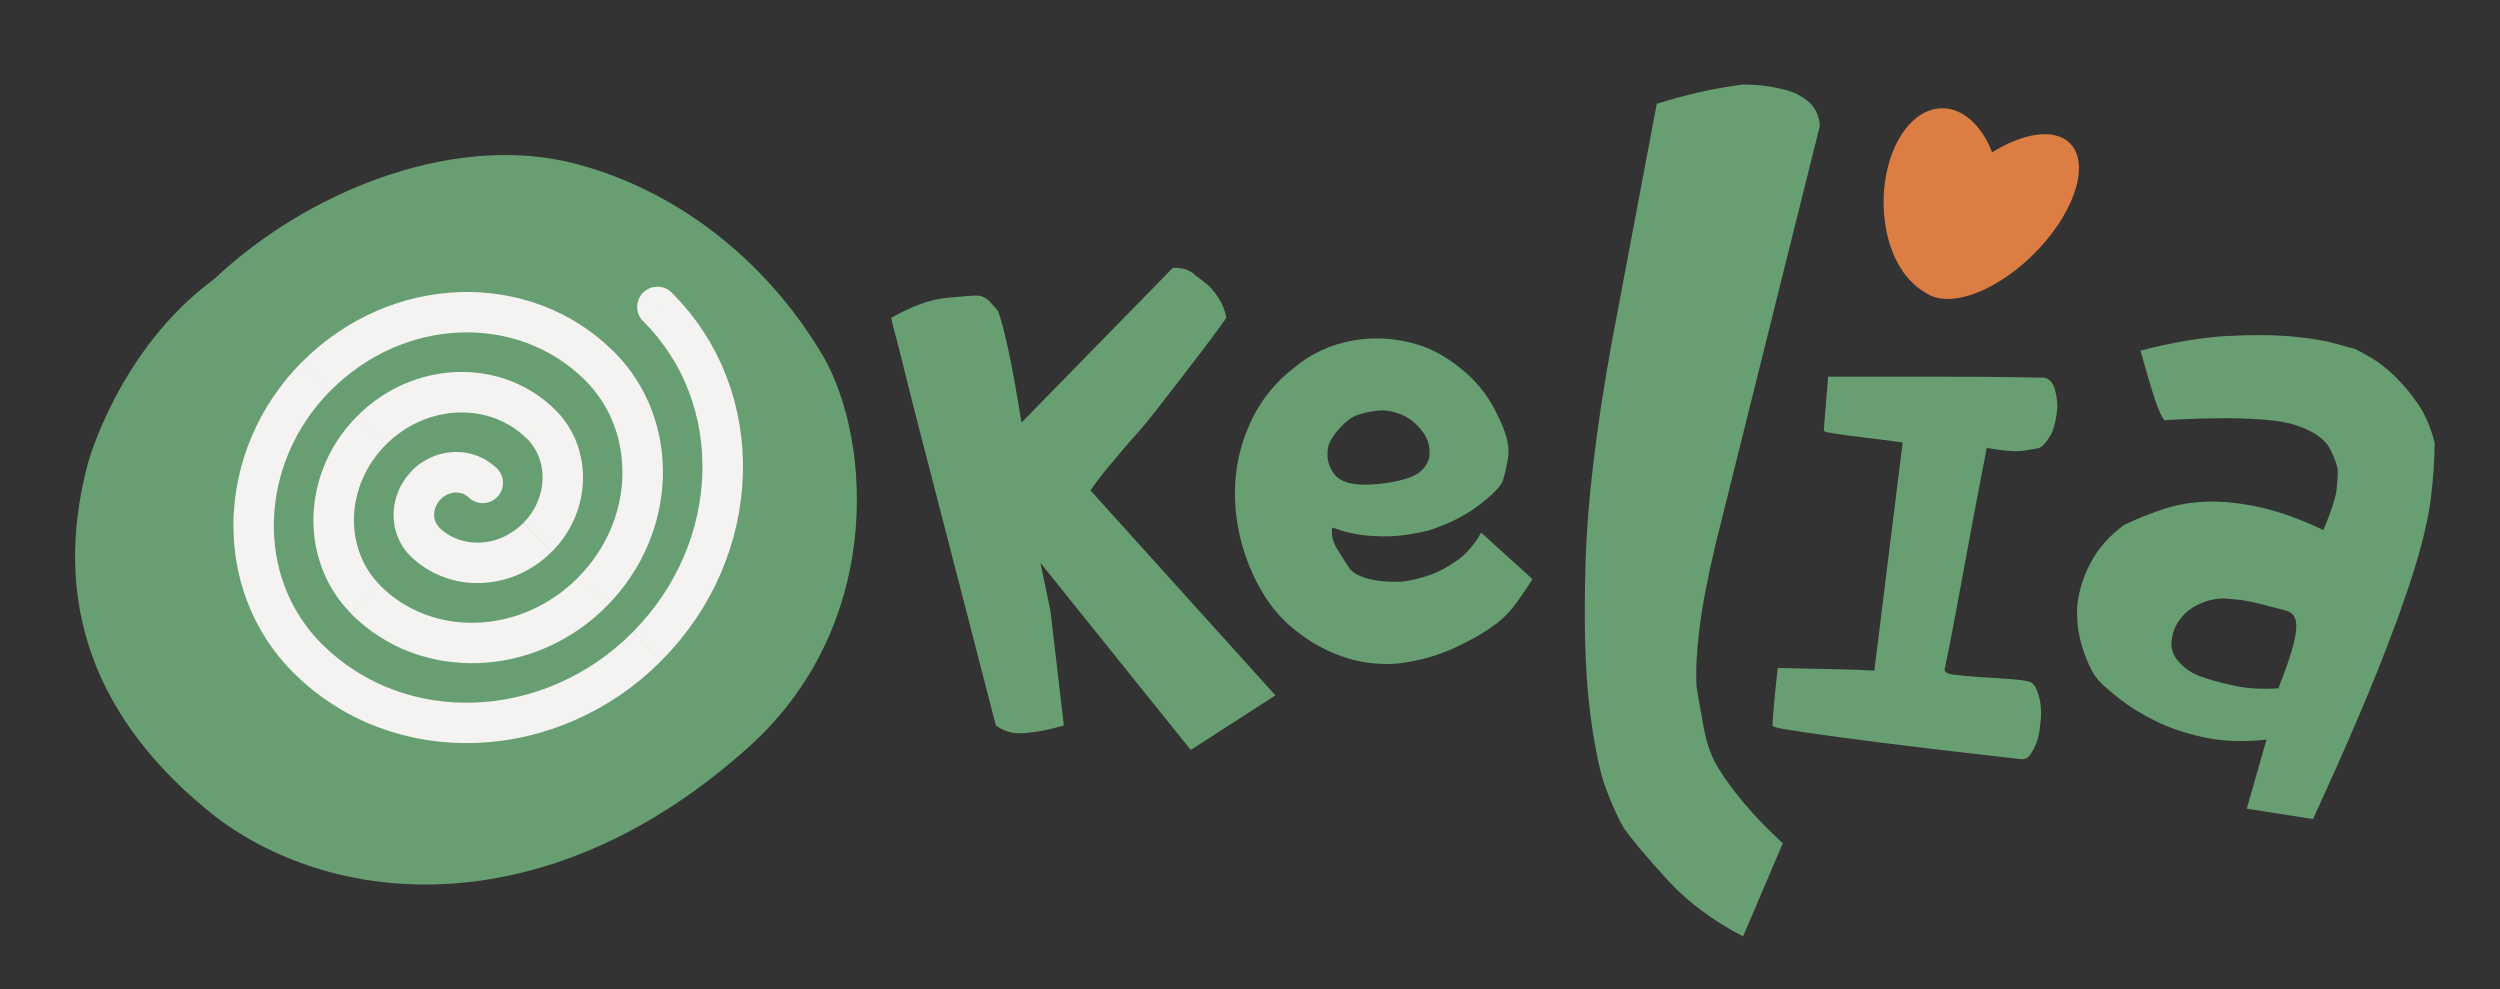
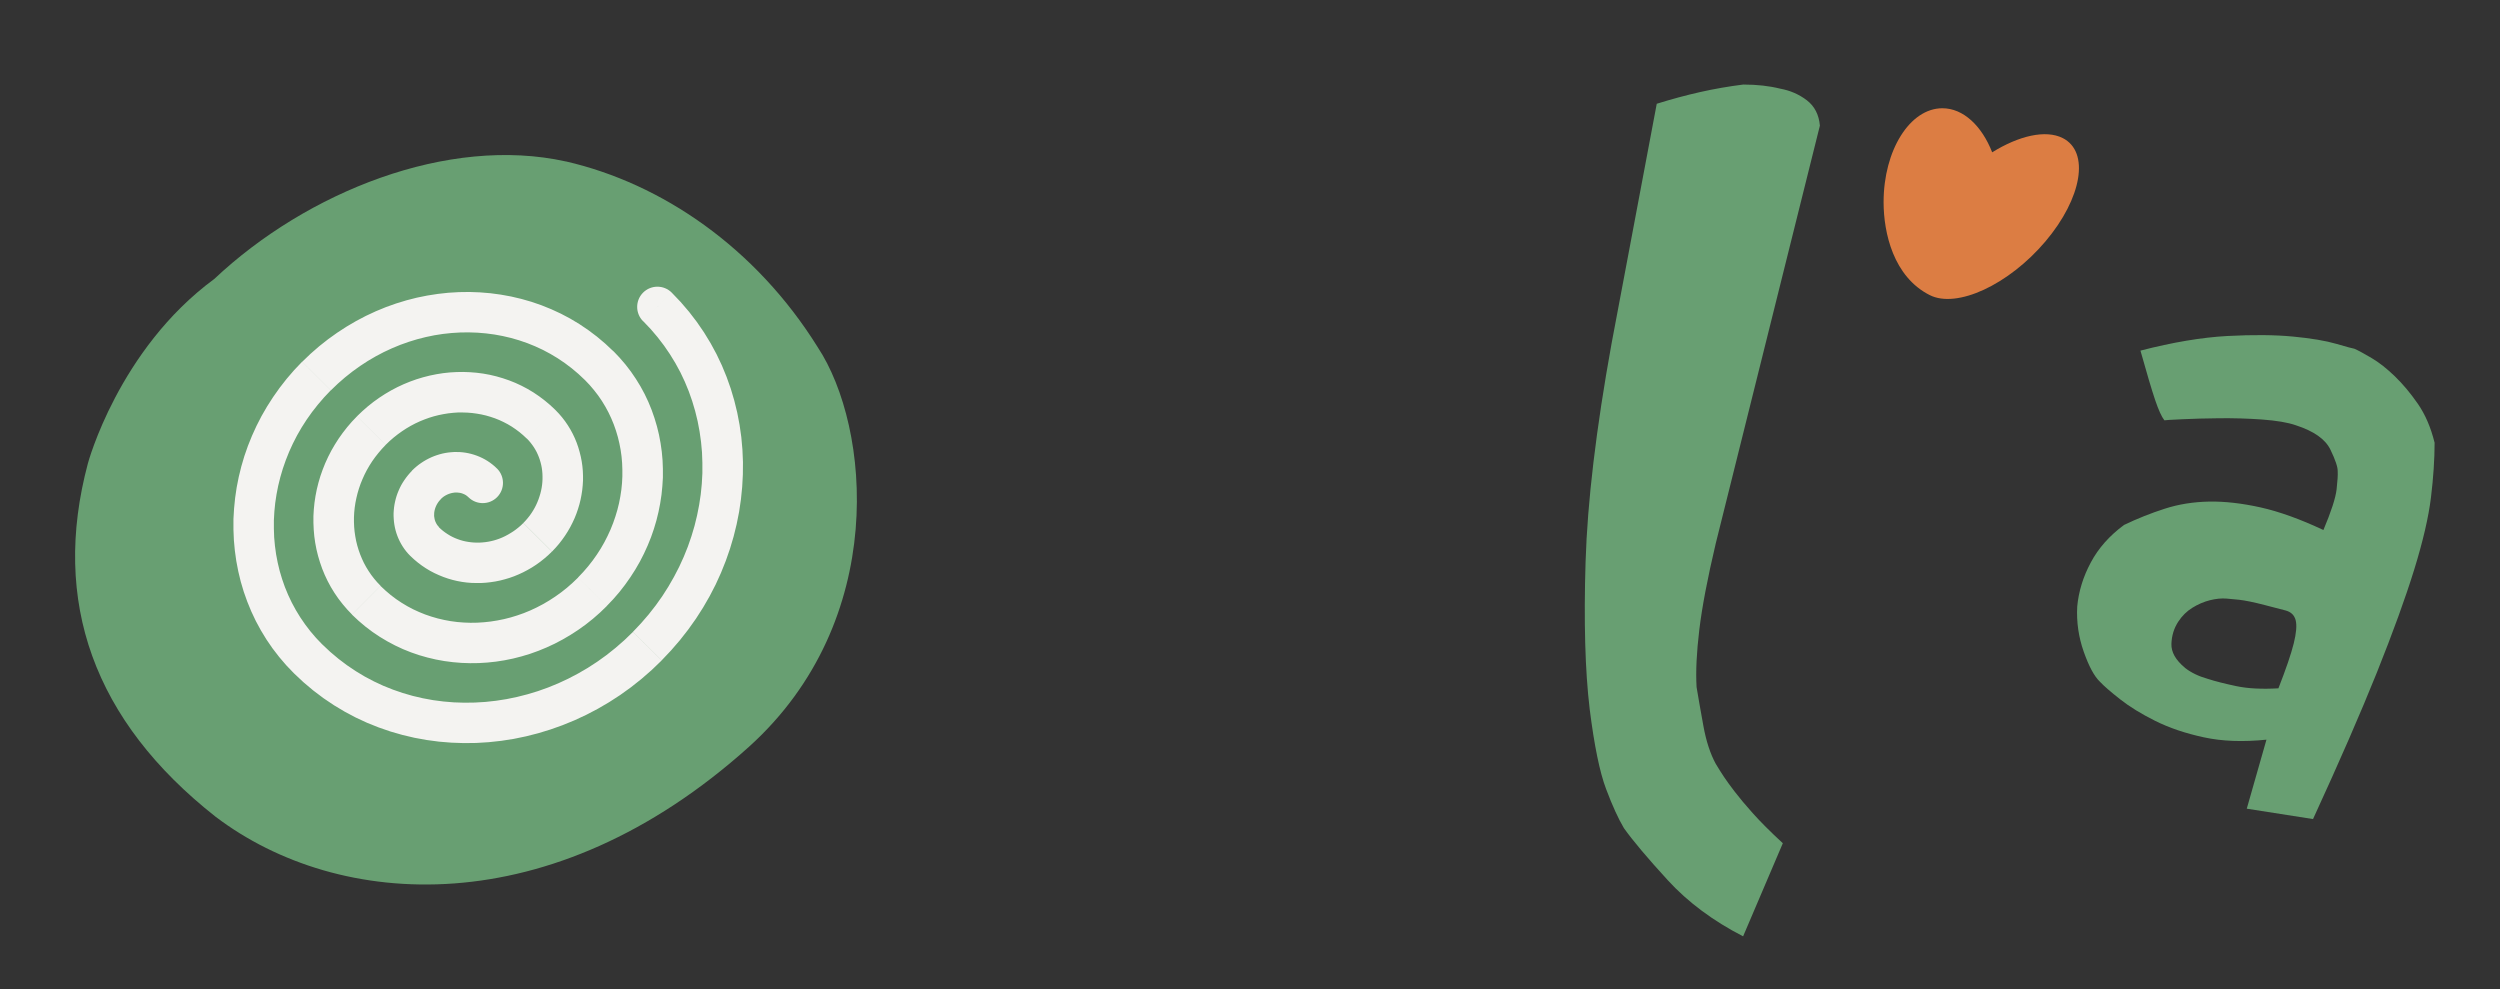
<svg xmlns="http://www.w3.org/2000/svg" id="_Слой_1" data-name="Слой_1" version="1.1" viewBox="0 0 518 205">
  <rect x="0" y="0" width="518" height="205" fill="#333333" stroke="none" />
  <defs>
    <style>
      .st0, .st1 {
        fill: #689f72;
      }

      .st1, .st2 {
        fill-rule: evenodd;
      }

      .st2 {
        fill: #dc7d43;
      }

      .st3 {
        fill: #f4f3f1;
      }
    </style>
  </defs>
-   <path class="st0" d="M196.19,61.7c3.38-.31,5.46-.46,6.23-.46.92,0,1.77.39,2.54,1.15.77.77,1.38,1.46,1.85,2.08.61,1.69,1.31,4.31,2.08,7.85.77,3.54,1.69,8.62,2.77,15.23l31.38-32.08c1.38,0,2.46.19,3.23.58.77.39,1.15.66,1.15.81,1.07.77,2.08,1.54,3,2.31.77.77,1.5,1.69,2.19,2.77.69,1.08,1.19,2.39,1.5,3.92-1.54,2.16-3.16,4.35-4.85,6.58-1.69,2.23-3.35,4.38-4.96,6.46-1.62,2.08-3.08,3.96-4.38,5.65-1.31,1.69-2.42,3.08-3.35,4.15l-3.46,3.92c-.92,1.08-2.12,2.5-3.58,4.27-1.46,1.77-2.65,3.35-3.58,4.73l38.31,42.46-17.54,11.31-31.15-38.77,2.08,9.92,2.77,23.77c-3.69,1.08-6.85,1.62-9.46,1.62-1.54,0-3.08-.54-4.62-1.62-3.54-13.69-6.54-25.3-9-34.84-2.46-9.54-4.5-17.42-6.12-23.65-1.62-6.23-2.85-11.08-3.69-14.54-.85-3.46-1.5-6.04-1.96-7.73-.46-1.69-.77-2.92-.92-3.69,4.31-2.46,8.15-3.84,11.54-4.15Z" />
-   <path class="st0" d="M310.4,86.25c1.75,3.46,2.44,6.27,2.09,8.45-.36,2.18-.74,3.83-1.14,4.96-.41,1.13-2.02,2.78-4.83,4.95-2.81,2.17-6.34,3.95-10.58,5.33-2.42.55-4.54.92-6.36,1.08-1.82.17-3.91.16-6.28-.05-2.37-.2-4.78-.75-7.23-1.66-.3,1.42.04,2.93,1.04,4.53.99,1.6,1.84,2.93,2.55,3.98.66.91,1.98,1.61,3.96,2.12,1.98.51,4.27.7,6.84.58,2.04-.25,4.06-.74,6.09-1.48,1.73-.63,3.54-1.62,5.43-2.96,1.88-1.34,3.52-3.25,4.92-5.72l10.63,9.64c-.51.84-1.49,2.3-2.95,4.39-1.45,2.08-3.09,3.79-4.9,5.1-2.2,1.62-4.94,3.19-8.23,4.71-3.29,1.53-6.8,2.56-10.54,3.1-1.84.34-4.08.38-6.71.11-2.64-.27-5.36-1-8.16-2.19-2.81-1.19-5.56-2.89-8.24-5.1-2.69-2.21-5.01-5.09-6.95-8.64-1.94-3.55-3.34-7.38-4.18-11.49-.84-4.11-1.01-8.18-.52-12.21.5-4.03,1.71-7.9,3.62-11.63,1.92-3.73,4.59-6.95,8.02-9.67,3.61-3.11,7.8-5.09,12.58-5.93,4.77-.83,9.49-.46,14.15,1.11,3,1.04,5.98,2.82,8.94,5.34,2.96,2.52,5.27,5.61,6.93,9.26ZM296.11,94.89c.29-1.9-.08-3.61-1.12-5.12-1.04-1.5-2.28-2.65-3.71-3.44-2.03-1.06-4.06-1.47-6.09-1.22-2.04.25-3.68.69-4.93,1.3-1.19.76-2.3,1.78-3.31,3.05-1.01,1.27-1.6,2.34-1.77,3.22-.38,2.1.05,3.96,1.28,5.55,1.23,1.6,3.63,2.33,7.18,2.18,3.06-.13,5.76-.58,8.1-1.35,2.34-.77,3.8-2.16,4.38-4.17Z" />
  <path class="st0" d="M343.31,21.49c3.02-.94,6-1.75,8.94-2.41,2.93-.66,5.91-1.18,8.94-1.56,2.84,0,5.39.28,7.66.85,2.08.38,3.92,1.18,5.53,2.41,1.6,1.23,2.5,2.98,2.7,5.25l-21.57,86.54c-1.7,7.19-2.84,13.15-3.41,17.88-.57,4.73-.76,8.7-.57,11.92.38,2.27.85,4.97,1.42,8.09.57,3.12,1.42,5.72,2.55,7.8.57.95,1.13,1.84,1.7,2.7.57.85,1.32,1.89,2.27,3.12.94,1.23,2.17,2.7,3.69,4.4,1.51,1.7,3.59,3.79,6.24,6.24l-8.23,19.29c-6.24-3.21-11.45-7.09-15.61-11.63-4.16-4.54-7.19-8.13-9.08-10.78-1.13-1.89-2.37-4.58-3.69-8.09-1.33-3.5-2.46-9.03-3.41-16.6-.95-7.94-1.23-18.11-.85-30.5.38-12.39,2.17-27.48,5.39-45.26l9.36-49.66Z" />
-   <path class="st0" d="M403.38,78.06c6.09,0,10.58.03,13.49.09,2.9.06,4.71.09,5.44.09h1.09c1.16.13,1.96.97,2.39,2.52.43,1.56.58,3.02.43,4.39-.29,2.49-.84,4.33-1.63,5.51-.8,1.19-1.49,1.9-2.07,2.15-.44.13-1.49.31-3.15.56-1.67.25-4.24.06-7.72-.56-1.6,8.22-2.9,15.11-3.92,20.65-1.02,5.54-1.85,10.06-2.5,13.55-.65,3.49-1.16,6.11-1.52,7.85-.36,1.75-.62,2.99-.76,3.74-.15.62.51,1.03,1.96,1.21,1.45.19,3.15.34,5.11.47,1.96.12,3.92.25,5.87.37,1.96.13,3.44.31,4.46.56.87.13,1.56,1.09,2.07,2.9.51,1.81.62,3.77.33,5.89-.15,1.62-.4,2.9-.76,3.83-.36.93-.8,1.78-1.31,2.52-.51.75-1.2,1.06-2.07.93-12.18-1.37-21.68-2.49-28.5-3.36-6.82-.87-11.93-1.56-15.34-2.06-3.41-.5-5.51-.84-6.31-1.03-.8-.19-1.2-.34-1.2-.47,0-.37.07-1.5.22-3.36.14-1.87.44-4.73.87-8.6,5.66.13,9.97.22,12.94.28,2.97.06,5.33.16,7.07.28l5.87-47.28c-3.63-.5-6.53-.87-8.7-1.12-2.18-.25-3.81-.47-4.89-.65-1.09-.19-1.82-.31-2.18-.37-.36-.06-.54-.22-.54-.47,0-.37.07-1.4.22-3.08.14-1.68.36-4.33.65-7.94h24.58Z" />
  <path class="st0" d="M504.45,91.66c0,3.48-.25,7.27-.75,11.38-.5,4.11-1.66,9.1-3.47,14.96-1.81,5.86-4.39,12.97-7.73,21.32-3.35,8.35-7.76,18.48-13.24,30.39l-13.73-2.15,4.08-14.3c-4.85.5-9.18.34-12.99-.49-3.81-.82-7.16-1.96-10.05-3.4-2.89-1.44-5.31-2.93-7.27-4.47-1.96-1.54-3.35-2.74-4.17-3.62-1.19-1.12-2.31-3.2-3.38-6.24-1.07-3.04-1.52-6.16-1.35-9.36.29-3.12,1.22-6.16,2.81-9.13,1.58-2.97,3.88-5.56,6.89-7.78,2.77-1.33,5.59-2.45,8.45-3.37,2.86-.92,5.92-1.41,9.17-1.47,3.25-.06,6.82.35,10.69,1.21,3.87.87,8.21,2.43,13,4.68,1.61-3.82,2.52-6.62,2.73-8.4.2-1.78.28-3.04.23-3.76.03-.85-.47-2.35-1.51-4.5-1.04-2.15-3.42-3.83-7.15-5.04-1.71-.59-4.06-.98-7.05-1.2-2.99-.21-5.94-.29-8.83-.26-2.89.03-5.46.1-7.7.21-2.24.1-3.47.18-3.67.22-.57-.72-1.22-2.14-1.93-4.25-.71-2.11-1.72-5.51-3.03-10.19,6.69-1.73,12.7-2.74,18.01-3.03,5.31-.28,9.85-.24,13.62.12,3.76.36,6.74.86,8.93,1.5,2.19.64,3.45.98,3.77,1.02.81.36,2,1,3.57,1.93,1.57.93,3.18,2.2,4.83,3.8,1.65,1.6,3.24,3.5,4.77,5.71,1.52,2.21,2.66,4.86,3.43,7.97ZM452.69,138.35c1.26,1,2.85,1.77,4.76,2.31,1.58.51,3.56,1.01,5.93,1.51,2.37.5,5.27.65,8.71.45,1.57-4.02,2.63-7.12,3.17-9.29.54-2.17.67-3.78.4-4.83-.28-1.05-.97-1.71-2.08-2.01-1.12-.29-2.57-.67-4.35-1.13-2.23-.58-4-.94-5.29-1.09-.65-.07-1.51-.15-2.58-.24-1.08-.09-2.23.03-3.48.34-1.25.32-2.46.84-3.62,1.56-1.17.72-2.15,1.69-2.94,2.91-.88,1.35-1.34,2.87-1.4,4.57-.06,1.7.87,3.35,2.79,4.94Z" />
  <path class="st2" d="M402.46,22.43c4.35,0,8.17,3.65,10.32,9.13,5.53-3.44,11.08-4.74,14.62-2.95,5.63,2.85,4.01,12.44-3.6,21.43-7.61,8.98-18.35,13.95-23.97,11.1-7.51-3.8-9.55-12.88-9.55-19.26,0-10.74,5.45-19.45,12.18-19.45" />
  <path class="st1" d="M117.27,33.46c-24.42-5.43-53.71,6.29-72.86,24.33-19.87,14.61-26.2,38.23-26.2,38.23-7.63,28.64,1.21,53.34,26.49,73.23,25.47,19.3,69.51,22.33,110.48-14.51,29.06-26.22,25.14-66.32,14.27-82.77-12.86-20.67-32.34-33.96-52.18-38.52" />
  <path class="st3" d="M133.26,66.57c-1.64-1.63-1.65-4.29-.02-5.93,1.63-1.64,4.29-1.65,5.93-.02l-5.91,5.95ZM133.26,66.57l5.91-5.95,1.86,1.95,1.74,2.03,1.61,2.1,1.49,2.17,1.36,2.23,1.24,2.29,1.11,2.34.98,2.39.86,2.43.73,2.47.61,2.5.48,2.52.36,2.55.23,2.56.11,2.58-.02,2.58-.14,2.59-.26,2.58-.38,2.58-.51,2.57-.63,2.55-.75,2.53-.87,2.5-.99,2.47-1.11,2.44-1.24,2.4-1.36,2.36-1.48,2.31-1.6,2.25-1.72,2.2-1.84,2.13-1.95,2.06-5.95-5.91,1.68-1.78,1.58-1.83,1.47-1.88,1.37-1.93,1.26-1.98,1.16-2.02,1.06-2.05.95-2.08.85-2.11.74-2.14.64-2.15.53-2.17.43-2.18.33-2.19.22-2.19.12-2.19v-2.18s-.08-2.17-.08-2.17l-.2-2.16-.3-2.14-.4-2.12-.51-2.09-.61-2.06-.71-2.03-.82-1.99-.92-1.95-1.03-1.9-1.13-1.85-1.23-1.8-1.34-1.75-1.44-1.69-1.55-1.63ZM131.14,130.94l5.95,5.91-2.05,1.97-2.12,1.85-2.18,1.73-2.24,1.61-2.3,1.49-2.35,1.37-2.39,1.25-2.43,1.13-2.47,1.01-2.5.89-2.52.77-2.55.65-2.56.53-2.57.4-2.58.28-2.58.16-2.58.03-2.58-.09-2.57-.21-2.55-.34-2.53-.46-2.5-.59-2.47-.71-2.44-.84-2.4-.96-2.35-1.09-2.3-1.22-2.24-1.34-2.18-1.47-2.12-1.6-2.04-1.72-1.97-1.85,5.91-5.95,1.64,1.54,1.7,1.43,1.76,1.33,1.81,1.22,1.86,1.12,1.91,1.01,1.95.91,2,.8,2.03.7,2.07.6,2.1.49,2.12.39,2.14.28,2.16.18,2.17.07,2.18-.03,2.19-.13,2.19-.24,2.18-.34,2.18-.45,2.16-.55,2.15-.65,2.13-.76,2.1-.86,2.08-.97,2.04-1.07,2.01-1.17,1.97-1.28,1.92-1.38,1.87-1.49,1.82-1.59,1.76-1.7ZM66.79,133.53l-5.91,5.95-1.58-1.65-1.47-1.72-1.37-1.78-1.26-1.84-1.15-1.89-1.05-1.94-.94-1.99-.83-2.02-.73-2.06-.62-2.09-.51-2.12-.41-2.14-.3-2.16-.2-2.17-.09-2.18v-2.19s.13-2.19.13-2.19l.22-2.19.32-2.18.43-2.17.53-2.16.63-2.14.74-2.12.84-2.09.94-2.06,1.04-2.03,1.15-1.99,1.25-1.95,1.35-1.91,1.45-1.86,1.55-1.8,1.65-1.74,5.95,5.91-1.38,1.46-1.29,1.5-1.21,1.54-1.12,1.58-1.04,1.62-.95,1.65-.86,1.68-.78,1.71-.69,1.73-.61,1.75-.52,1.76-.44,1.78-.35,1.78-.27,1.79-.18,1.79-.1,1.79v1.78s.06,1.78.06,1.78l.16,1.76.24,1.75.33,1.73.41,1.71.5,1.68.58,1.66.67,1.62.75,1.59.84,1.55.92,1.51,1.01,1.47,1.09,1.43,1.18,1.38,1.27,1.33ZM68.56,80.88l-5.95-5.91,1.73-1.66,1.79-1.56,1.85-1.46,1.9-1.36,1.94-1.26,1.98-1.16,2.02-1.06,2.06-.96,2.09-.86,2.11-.75,2.13-.65,2.15-.55,2.17-.44,2.18-.34,2.18-.24,2.19-.13,2.19-.03,2.18.08,2.17.18,2.16.29,2.14.39,2.12.5,2.09.6,2.06.71,2.03.82,1.99.92,1.95,1.03,1.9,1.14,1.85,1.25,1.79,1.35,1.73,1.46,1.67,1.57-5.91,5.95-1.34-1.26-1.39-1.17-1.43-1.08-1.48-1-1.52-.91-1.56-.83-1.6-.74-1.63-.66-1.66-.57-1.69-.49-1.71-.4-1.73-.32-1.75-.23-1.77-.15-1.78-.06-1.78.02-1.79.11-1.79.19-1.79.28-1.78.37-1.77.45-1.76.54-1.74.62-1.72.71-1.7.79-1.67.88-1.64.96-1.61,1.05-1.57,1.13-1.54,1.22-1.49,1.3-1.45,1.39ZM121.2,78.72l5.91-5.95,1.29,1.36,1.21,1.41,1.12,1.46,1.03,1.51.95,1.55.86,1.59.77,1.63.68,1.66.59,1.69.51,1.71.42,1.73.33,1.75.25,1.77.16,1.78.07,1.78v1.79s-.11,1.79-.11,1.79l-.18,1.79-.27,1.78-.35,1.77-.43,1.76-.52,1.75-.6,1.73-.69,1.71-.77,1.69-.85,1.66-.94,1.63-1.02,1.59-1.1,1.56-1.18,1.52-1.27,1.47-1.35,1.42-5.95-5.91,1.08-1.14,1.01-1.17.94-1.2.87-1.23.81-1.26.74-1.29.67-1.31.61-1.33.54-1.35.47-1.36.41-1.37.34-1.38.27-1.39.21-1.39.14-1.39.07-1.39v-1.39s-.05-1.38-.05-1.38l-.12-1.37-.19-1.36-.26-1.34-.32-1.33-.39-1.31-.45-1.28-.52-1.26-.58-1.23-.65-1.2-.71-1.17-.78-1.14-.85-1.1-.91-1.07-.98-1.03ZM119.78,119.66l5.95,5.91-1.41,1.36-1.46,1.28-1.51,1.2-1.55,1.11-1.59,1.03-1.62.95-1.65.87-1.68.78-1.7.7-1.73.62-1.75.53-1.76.45-1.77.36-1.78.28-1.79.19-1.79.11-1.79.02-1.78-.06-1.78-.15-1.77-.23-1.75-.32-1.74-.41-1.72-.49-1.69-.58-1.67-.67-1.63-.76-1.6-.85-1.56-.93-1.52-1.02-1.47-1.11-1.42-1.2-1.37-1.28,5.91-5.95,1.04.97,1.07.91,1.11.84,1.15.77,1.18.71,1.21.64,1.24.57,1.26.51,1.29.44,1.31.38,1.33.31,1.35.25,1.36.18,1.37.11,1.38.05,1.39-.02,1.39-.09,1.39-.15,1.39-.22,1.39-.28,1.38-.35,1.37-.42,1.36-.48,1.34-.55,1.32-.62,1.3-.68,1.28-.75,1.26-.82,1.23-.88,1.2-.95,1.16-1.02,1.13-1.08ZM78.85,121.38l-5.91,5.95-1.01-1.06-.94-1.1-.88-1.14-.81-1.18-.74-1.21-.67-1.24-.6-1.27-.53-1.29-.46-1.32-.4-1.34-.33-1.35-.26-1.36-.19-1.37-.12-1.38-.06-1.39v-1.39s.08-1.39.08-1.39l.14-1.39.21-1.39.27-1.38.34-1.37.4-1.36.47-1.34.53-1.33.6-1.31.66-1.29.73-1.26.79-1.24.86-1.21.92-1.18.98-1.14,1.05-1.1,5.95,5.91-.77.82-.72.84-.68.86-.63.88-.58.91-.53.92-.48.94-.43.95-.39.96-.34.98-.29.98-.24.99-.2.99-.15,1-.1,1-.05.99v.99s.04.99.04.99l.09.98.14.97.18.96.23.94.28.93.32.91.37.9.41.88.46.85.51.83.55.81.6.78.65.76.7.73ZM79.92,92.16l-5.95-5.91,1.1-1.05,1.13-.99,1.17-.93,1.2-.86,1.23-.8,1.26-.74,1.28-.67,1.31-.61,1.32-.54,1.34-.48,1.36-.41,1.37-.35,1.38-.28,1.38-.22,1.39-.15,1.39-.08,1.39-.02,1.39.05,1.38.11,1.38.18,1.37.25,1.35.32,1.34.39,1.32.45,1.3.52,1.27.59,1.25.66,1.22.73,1.18.8,1.15.87,1.11.93,1.07,1-5.91,5.95-.74-.69-.76-.64-.79-.59-.81-.55-.84-.5-.86-.45-.88-.41-.9-.36-.92-.31-.93-.27-.95-.22-.96-.17-.97-.13-.98-.08-.99-.03h-.99s-.99.07-.99.07l-1,.11-.99.16-.99.2-.99.25-.98.3-.97.35-.96.39-.95.44-.93.49-.92.54-.9.59-.88.63-.86.68-.84.73-.81.78ZM109.14,90.87l5.91-5.95.73.76.68.79.63.82.58.85.53.87.48.89.43.91.38.93.33.95.28.96.24.97.19.98.14.98.09.99.04.99v.99s-.06.99-.06.99l-.1.99-.15.99-.19.98-.24.98-.29.97-.33.96-.38.95-.43.93-.47.92-.52.9-.56.88-.61.86-.65.84-.7.81-.74.78-5.95-5.91.47-.5.44-.51.41-.52.38-.54.35-.55.32-.56.29-.57.26-.58.23-.58.2-.59.18-.59.15-.6.12-.6.09-.6.06-.6.03-.6v-.59s-.02-.59-.02-.59l-.05-.58-.08-.58-.11-.57-.14-.56-.16-.55-.19-.54-.22-.53-.24-.52-.27-.5-.3-.49-.33-.48-.35-.46-.38-.45-.41-.43ZM108.41,108.38l5.95,5.91-.78.75-.81.7-.83.66-.85.61-.88.57-.9.52-.91.48-.93.43-.94.39-.96.34-.97.29-.97.25-.98.2-.99.15-.99.11-.99.06h-.99s-.99-.02-.99-.02l-.99-.08-.98-.13-.98-.18-.97-.23-.96-.28-.95-.33-.93-.38-.92-.42-.9-.47-.88-.53-.85-.57-.82-.62-.8-.67-.77-.72,5.91-5.95.44.41.45.38.47.35.48.32.49.3.51.27.52.24.53.21.54.19.55.16.56.13.57.1.58.08.58.05.59.02h.59s.6-.04.6-.04l.6-.06.6-.09.6-.12.6-.15.59-.18.59-.21.58-.24.57-.27.56-.3.56-.33.55-.35.53-.38.52-.41.51-.44.49-.47ZM90.92,109.23l-5.91,5.95-.44-.46-.41-.48-.38-.5-.35-.52-.32-.53-.29-.54-.26-.56-.23-.56-.2-.57-.17-.58-.14-.59-.11-.59-.08-.59-.05-.6-.03-.6v-.6s.04-.6.04-.6l.06-.6.09-.59.12-.59.14-.58.17-.58.2-.57.23-.56.25-.56.28-.55.31-.53.34-.52.36-.51.39-.5.41-.48.44-.46,5.95,5.91-.17.18-.16.18-.14.18-.13.19-.12.19-.11.19-.1.2-.09.2-.08.2-.07.2-.06.2-.05.2-.04.2-.03.2-.02.2v.2s-.01.2-.01.2v.19s.03.19.03.19l.03.19.03.18.04.18.05.17.06.17.07.16.08.16.08.16.09.15.1.15.11.14.12.14.13.13ZM91.29,103.44l-5.95-5.91h0l.46-.44.48-.42.49-.39.51-.36.52-.34.53-.31.54-.28.55-.26.56-.23.57-.2.58-.18.58-.15.59-.12.59-.09.59-.06.6-.04h.6s.6.01.6.01l.6.05.59.08.59.11.59.14.58.17.58.2.57.23.56.26.55.29.53.32.52.35.5.38.49.41.46.44-5.91,5.95-.14-.13-.14-.12-.14-.11-.15-.1-.15-.09-.16-.08-.16-.07-.17-.07-.17-.06-.17-.05-.18-.04-.18-.03-.19-.02-.19-.02h-.19s-.2,0-.2,0h-.2s-.2.03-.2.03l-.2.03-.2.04-.2.05-.2.06-.2.07-.2.08-.2.09-.2.1-.19.11-.19.12-.19.13-.18.15-.18.16-.18.17h0ZM102.98,97.08c1.64,1.63,1.65,4.29.02,5.93-1.63,1.64-4.29,1.65-5.93.02l5.91-5.95Z" />
</svg>